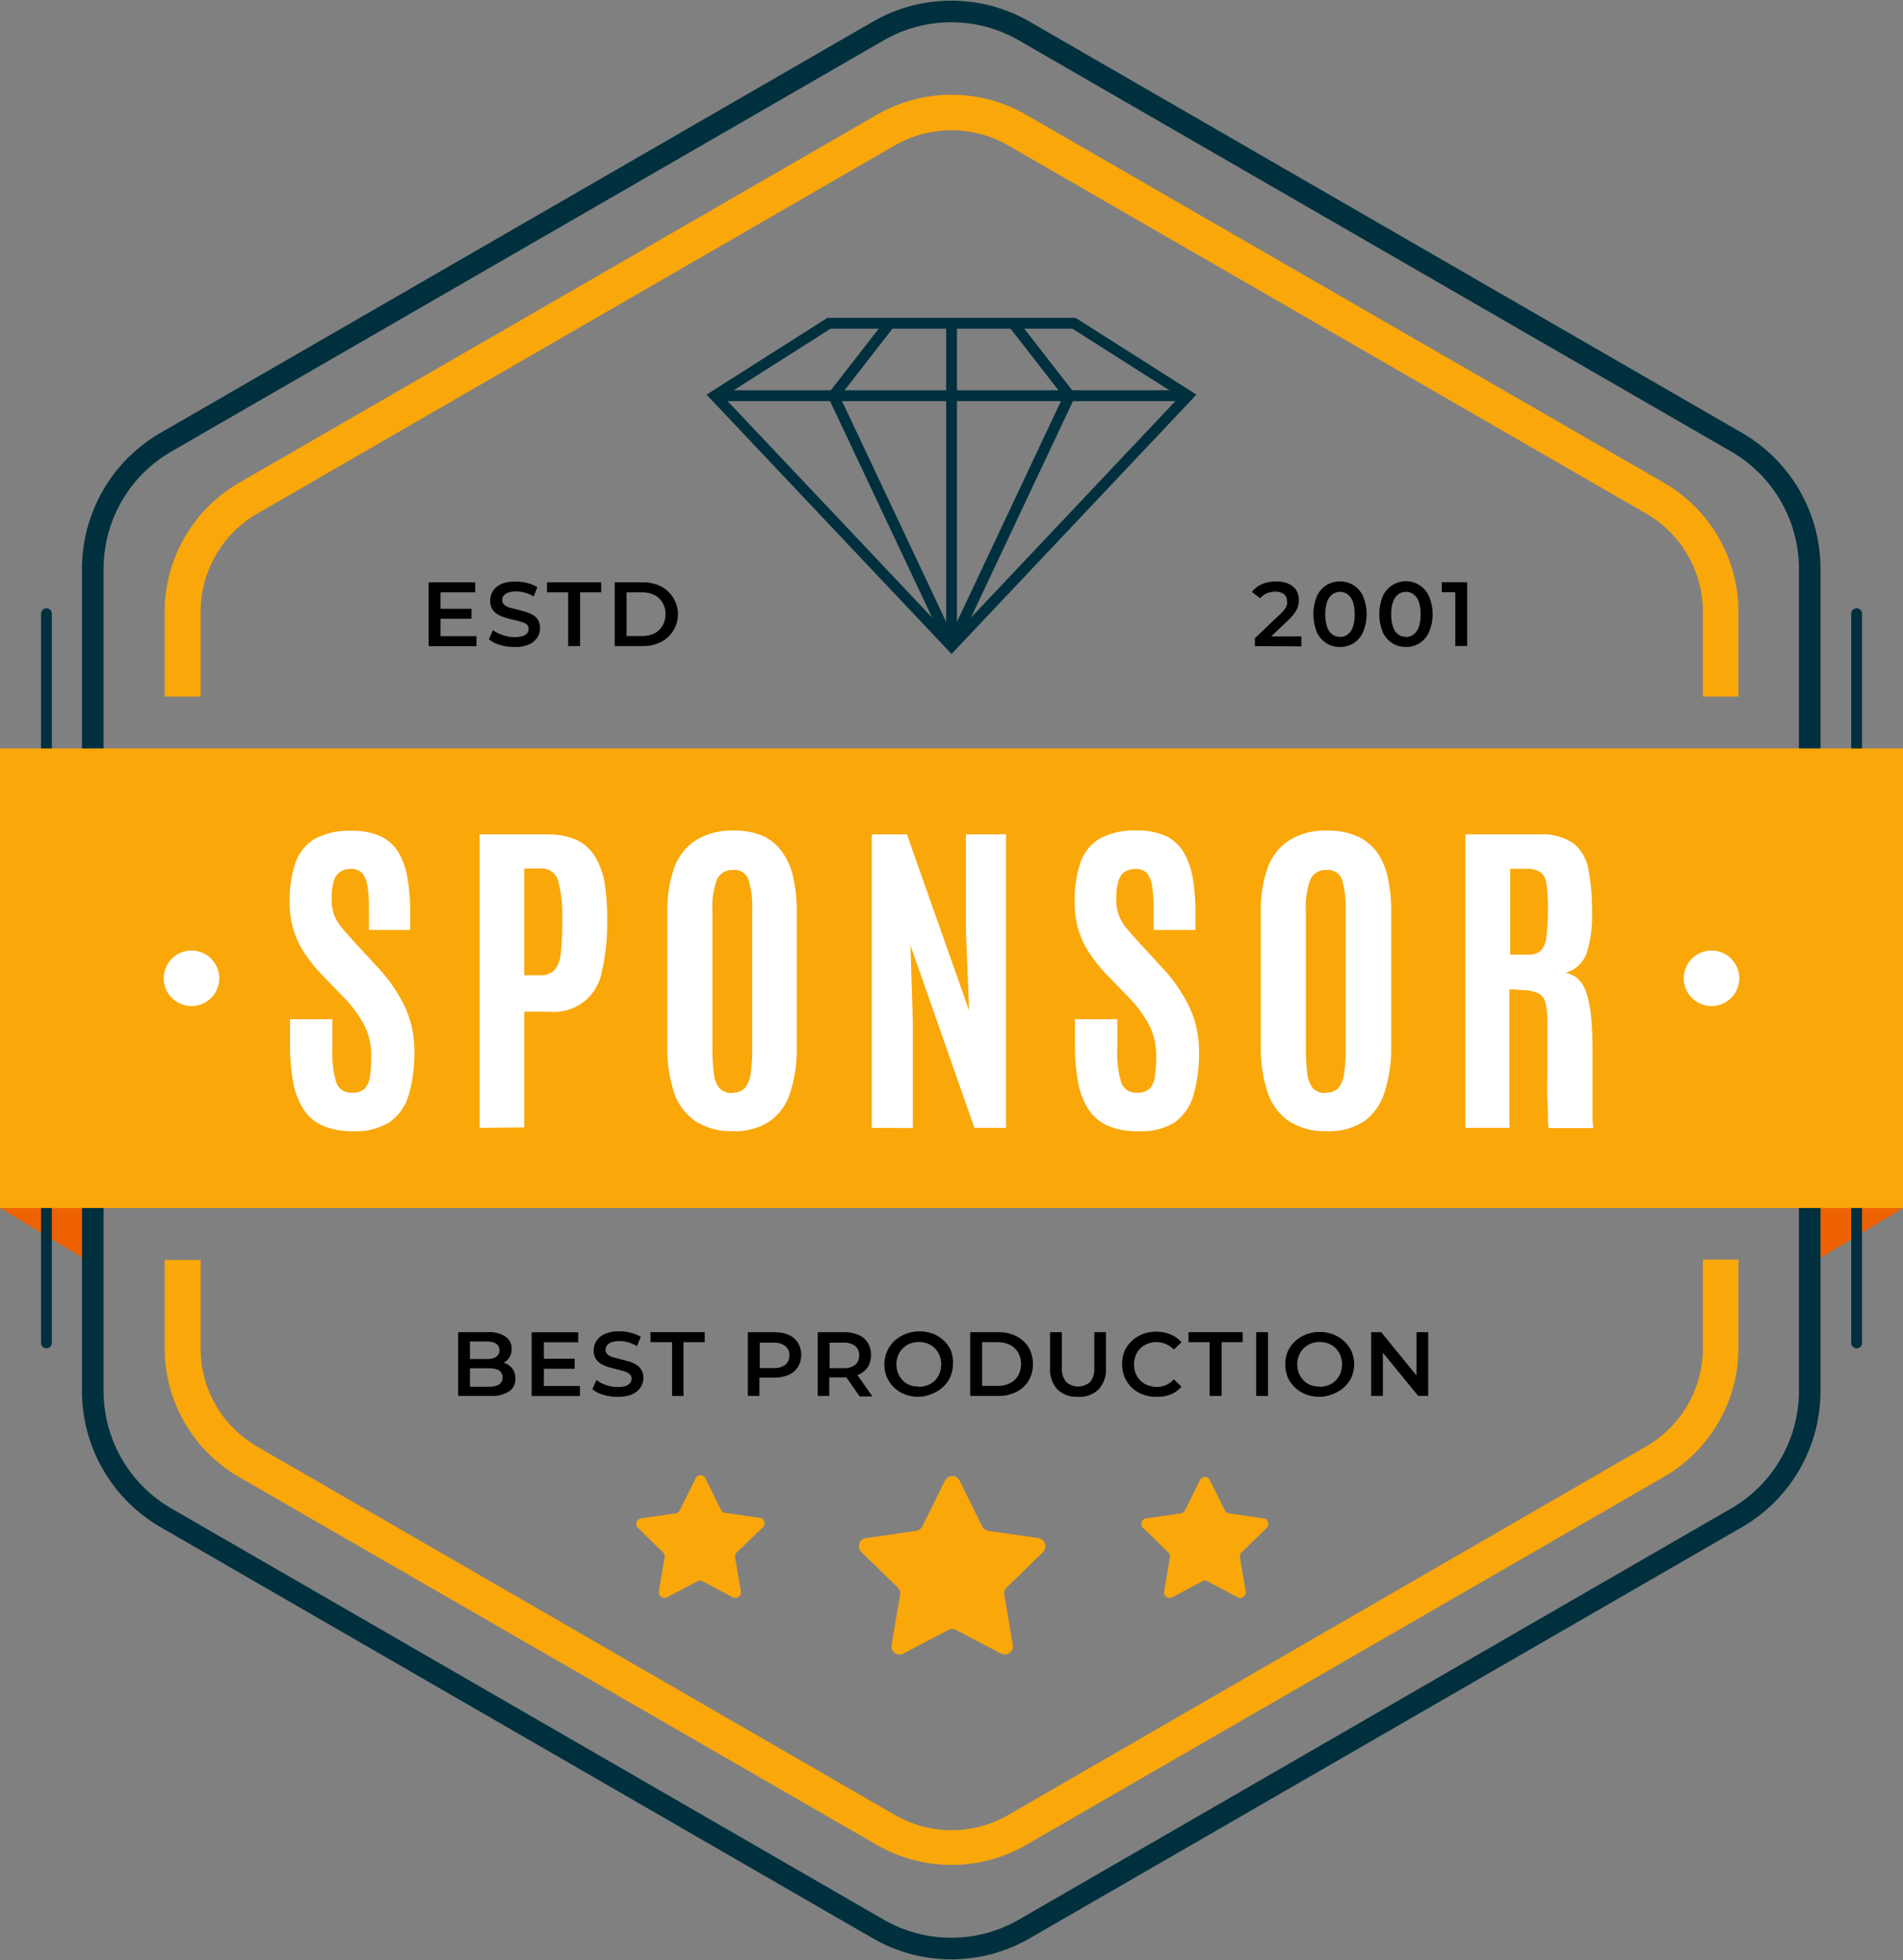
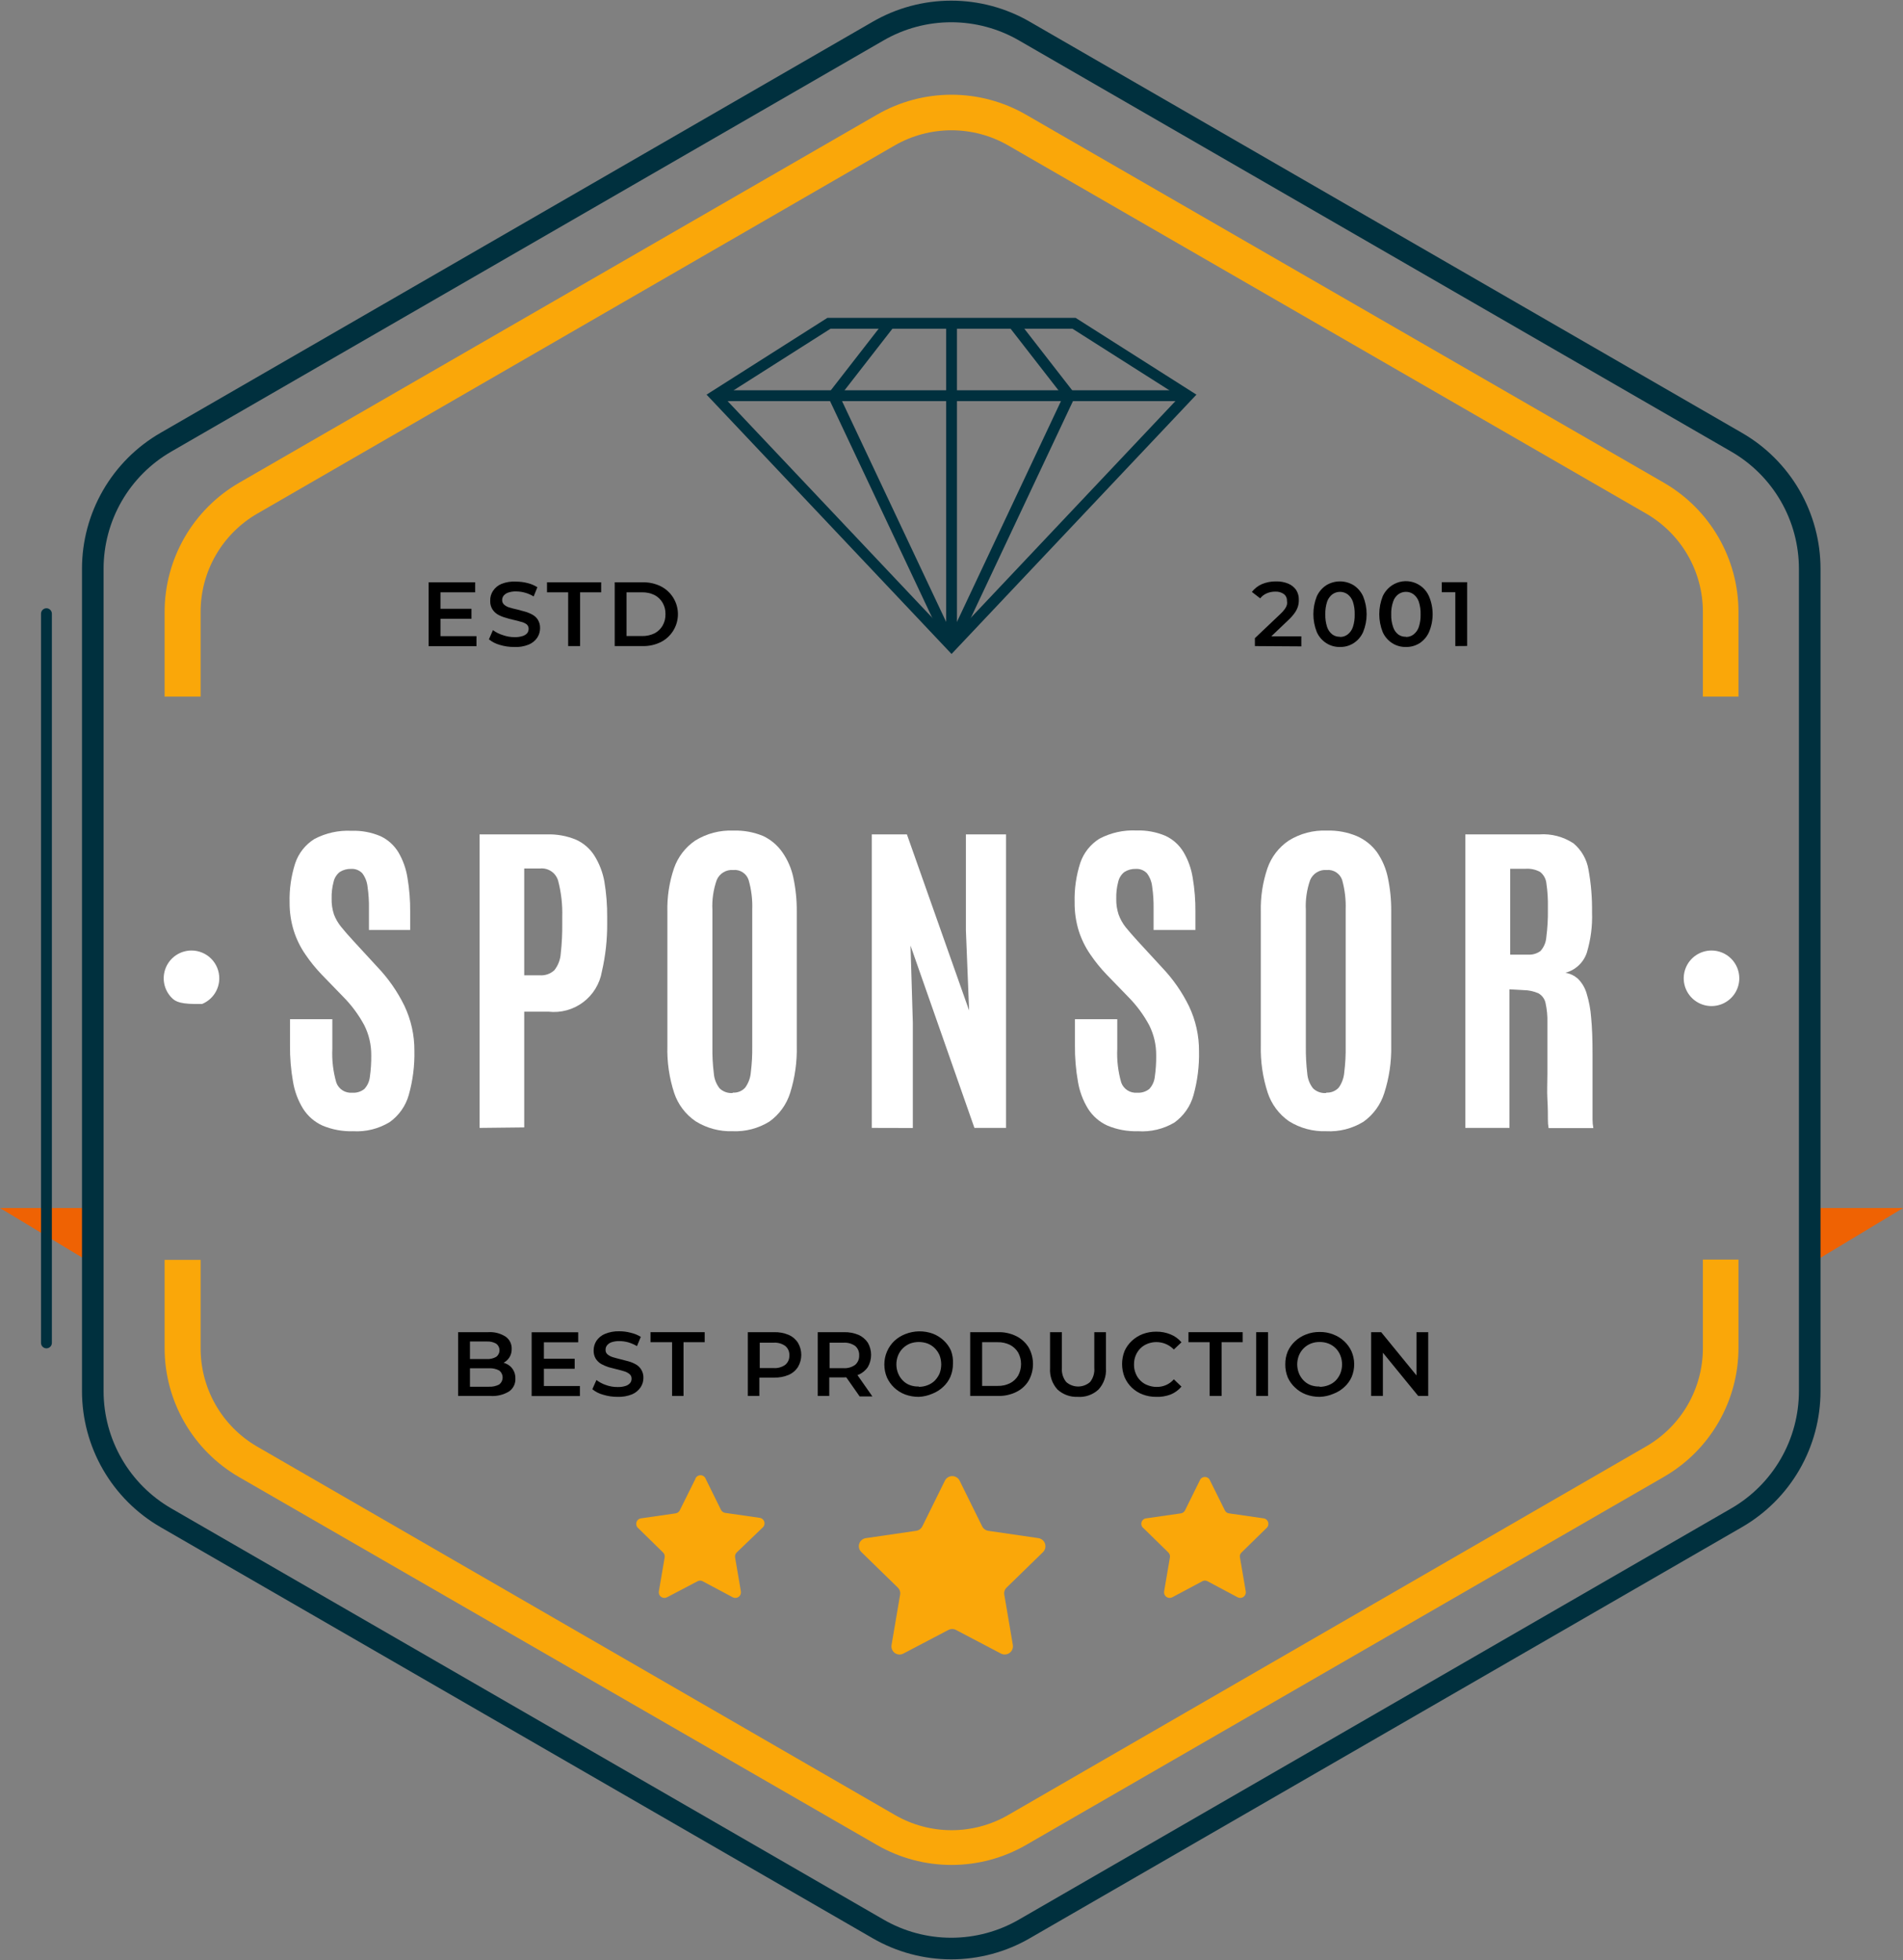
<svg xmlns="http://www.w3.org/2000/svg" width="200" height="206" viewBox="0 0 200 206" fill="none">
  <rect x="0" y="0" width="200" height="206" fill="#808080" stroke="none" />
  <g clip-path="url(#clip0_11_1744)">
    <path d="M0 126.966L9.752 132.847V126.966H0Z" fill="#EF6203" />
    <path d="M200.011 126.966L190.248 132.847V126.966H200.011Z" fill="#EF6203" />
    <path d="M17.437 46.478L92.288 3.267C94.624 1.915 97.275 1.204 99.974 1.204C102.672 1.204 105.323 1.915 107.659 3.267L182.51 46.478C184.848 47.826 186.789 49.766 188.139 52.103C189.488 54.44 190.197 57.091 190.196 59.789V146.211C190.195 148.909 189.485 151.559 188.136 153.895C186.787 156.232 184.847 158.172 182.51 159.522L107.659 202.733C105.323 204.085 102.672 204.796 99.974 204.796C97.275 204.796 94.624 204.085 92.288 202.733L17.437 159.522C15.101 158.172 13.161 156.232 11.812 153.895C10.463 151.559 9.752 148.909 9.752 146.211V59.789C9.75 57.091 10.46 54.44 11.809 52.103C13.158 49.766 15.099 47.826 17.437 46.478Z" stroke="#00303E" stroke-width="2.27" stroke-miterlimit="10" />
    <path d="M178.968 141.711C178.966 143.8 178.414 145.852 177.369 147.661C176.323 149.47 174.821 150.972 173.011 152.018L105.962 190.76C104.153 191.807 102.1 192.358 100.011 192.358C97.921 192.358 95.868 191.807 94.059 190.76L26.988 152.018C25.189 150.966 23.697 149.46 22.661 147.652C21.625 145.843 21.082 143.795 21.085 141.711V132.415H17.3V141.711C17.304 144.453 18.029 147.147 19.402 149.522C20.775 151.897 22.747 153.87 25.122 155.243L92.183 193.922C94.561 195.29 97.256 196.009 100 196.009C102.744 196.009 105.439 195.29 107.817 193.922L174.888 155.211C177.263 153.838 179.236 151.865 180.608 149.49C181.981 147.116 182.706 144.422 182.71 141.679V132.383H178.968V141.711ZM174.888 50.746L107.817 12.046C105.44 10.677 102.744 9.956 100 9.956C97.256 9.956 94.56 10.677 92.183 12.046L25.122 50.746C22.748 52.123 20.776 54.098 19.404 56.474C18.031 58.851 17.306 61.545 17.3 64.289V73.216H21.085V64.289C21.087 62.2 21.638 60.148 22.684 58.339C23.729 56.53 25.232 55.028 27.041 53.982L94.038 15.282C95.851 14.241 97.904 13.693 99.995 13.693C102.085 13.693 104.139 14.241 105.951 15.282L173.011 53.982C174.821 55.028 176.323 56.53 177.369 58.339C178.414 60.148 178.966 62.2 178.968 64.289V73.216H182.71V64.289C182.705 61.545 181.979 58.851 180.607 56.474C179.234 54.098 177.262 52.123 174.888 50.746Z" fill="#FAA709" />
-     <path d="M195.129 64.5V141.142" stroke="#00303E" stroke-width="1.14" stroke-miterlimit="10" stroke-linecap="round" />
    <path d="M4.881 64.5V141.142" stroke="#00303E" stroke-width="1.14" stroke-miterlimit="10" stroke-linecap="round" />
-     <path d="M200 78.665H0V126.966H200V78.665Z" fill="#FAA709" />
-     <path d="M23.046 102.821C23.046 103.398 22.875 103.963 22.554 104.443C22.233 104.923 21.777 105.297 21.243 105.518C20.709 105.739 20.122 105.797 19.556 105.684C18.989 105.571 18.469 105.293 18.061 104.885C17.652 104.477 17.374 103.957 17.261 103.39C17.149 102.824 17.207 102.237 17.428 101.704C17.649 101.17 18.023 100.714 18.503 100.393C18.983 100.073 19.548 99.901 20.126 99.901C20.9 99.901 21.643 100.209 22.191 100.756C22.738 101.304 23.046 102.046 23.046 102.821Z" fill="white" />
+     <path d="M23.046 102.821C23.046 103.398 22.875 103.963 22.554 104.443C22.233 104.923 21.777 105.297 21.243 105.518C18.989 105.571 18.469 105.293 18.061 104.885C17.652 104.477 17.374 103.957 17.261 103.39C17.149 102.824 17.207 102.237 17.428 101.704C17.649 101.17 18.023 100.714 18.503 100.393C18.983 100.073 19.548 99.901 20.126 99.901C20.9 99.901 21.643 100.209 22.191 100.756C22.738 101.304 23.046 102.046 23.046 102.821Z" fill="white" />
    <path d="M182.795 102.821C182.795 103.398 182.624 103.963 182.303 104.443C181.982 104.923 181.526 105.297 180.992 105.518C180.459 105.739 179.871 105.797 179.305 105.684C178.738 105.571 178.218 105.293 177.81 104.885C177.401 104.477 177.123 103.957 177.01 103.39C176.898 102.824 176.956 102.237 177.177 101.704C177.398 101.17 177.772 100.714 178.252 100.393C178.732 100.073 179.297 99.901 179.875 99.901C180.649 99.901 181.392 100.209 181.94 100.756C182.487 101.304 182.795 102.046 182.795 102.821Z" fill="white" />
    <path d="M112.878 33.978H100.005H87.122L75.146 41.588L100.005 67.904L124.854 41.588L112.878 33.978Z" stroke="#00303E" stroke-width="1.14" stroke-miterlimit="10" />
    <path d="M100.005 67.904V33.978" stroke="#00303E" stroke-width="1.14" stroke-miterlimit="10" />
    <path d="M75.146 41.588H124.854" stroke="#00303E" stroke-width="1.14" stroke-miterlimit="10" />
    <path d="M93.511 33.978L87.597 41.588L100.005 67.904" stroke="#00303E" stroke-width="1.14" stroke-miterlimit="10" />
    <path d="M106.489 33.978L112.403 41.588L100.005 67.904" stroke="#00303E" stroke-width="1.14" stroke-miterlimit="10" />
    <path d="M100.859 155.633L103.221 160.418C103.283 160.542 103.373 160.65 103.485 160.733C103.597 160.815 103.727 160.87 103.864 160.892L109.135 161.661C109.293 161.685 109.442 161.752 109.564 161.855C109.687 161.958 109.778 162.093 109.828 162.245C109.879 162.397 109.886 162.559 109.849 162.715C109.812 162.871 109.733 163.013 109.62 163.126L105.793 166.857C105.692 166.953 105.618 167.073 105.575 167.206C105.533 167.338 105.524 167.479 105.551 167.616L106.447 172.886C106.473 173.044 106.454 173.207 106.393 173.356C106.332 173.504 106.231 173.633 106.1 173.727C105.97 173.821 105.816 173.877 105.655 173.889C105.495 173.9 105.335 173.867 105.192 173.792L100.48 171.315C100.355 171.248 100.216 171.213 100.074 171.213C99.932 171.213 99.793 171.248 99.668 171.315L94.945 173.792C94.803 173.868 94.643 173.903 94.482 173.892C94.322 173.881 94.168 173.825 94.038 173.73C93.908 173.635 93.807 173.506 93.748 173.356C93.688 173.207 93.672 173.044 93.701 172.886L94.597 167.616C94.623 167.479 94.615 167.338 94.573 167.206C94.53 167.073 94.455 166.953 94.355 166.857L90.528 163.126C90.411 163.015 90.328 162.872 90.289 162.716C90.249 162.559 90.256 162.394 90.306 162.24C90.357 162.087 90.451 161.951 90.576 161.849C90.701 161.746 90.852 161.681 91.013 161.661L96.284 160.892C96.423 160.871 96.555 160.817 96.669 160.735C96.782 160.652 96.875 160.544 96.938 160.418L99.299 155.633C99.369 155.486 99.48 155.361 99.618 155.274C99.756 155.187 99.916 155.141 100.079 155.141C100.242 155.141 100.402 155.187 100.54 155.274C100.678 155.361 100.789 155.486 100.859 155.633Z" fill="#FAA709" />
    <path d="M127.11 155.485L128.723 158.732C128.763 158.819 128.825 158.895 128.902 158.952C128.98 159.009 129.07 159.046 129.166 159.058L132.75 159.575C132.87 159.582 132.984 159.626 133.078 159.7C133.172 159.774 133.242 159.875 133.277 159.989C133.313 160.103 133.312 160.226 133.277 160.34C133.241 160.454 133.171 160.555 133.077 160.629L130.483 163.169C130.412 163.232 130.359 163.313 130.329 163.404C130.299 163.495 130.294 163.592 130.315 163.685L130.926 167.258C130.944 167.366 130.932 167.477 130.891 167.579C130.849 167.68 130.78 167.768 130.692 167.833C130.603 167.897 130.498 167.936 130.389 167.944C130.279 167.952 130.17 167.93 130.072 167.88L126.91 166.193C126.826 166.146 126.732 166.121 126.635 166.121C126.539 166.121 126.445 166.146 126.361 166.193L123.199 167.88C123.101 167.93 122.992 167.952 122.882 167.944C122.773 167.936 122.668 167.897 122.579 167.833C122.491 167.768 122.422 167.68 122.38 167.579C122.339 167.477 122.327 167.366 122.345 167.258L122.956 163.685C122.971 163.592 122.964 163.496 122.935 163.406C122.905 163.316 122.855 163.235 122.787 163.169L120.194 160.629C120.094 160.559 120.019 160.459 119.979 160.344C119.939 160.229 119.937 160.104 119.972 159.988C120.007 159.871 120.078 159.768 120.174 159.694C120.271 159.62 120.389 159.578 120.51 159.575L124.105 159.058C124.2 159.044 124.29 159.007 124.367 158.95C124.444 158.893 124.506 158.818 124.548 158.732L126.151 155.485C126.204 155.407 126.275 155.343 126.359 155.299C126.442 155.255 126.536 155.231 126.63 155.231C126.725 155.231 126.818 155.255 126.902 155.299C126.985 155.343 127.057 155.407 127.11 155.485Z" fill="#FAA709" />
    <path d="M73.059 155.485L71.446 158.732C71.404 158.818 71.342 158.893 71.265 158.95C71.188 159.007 71.098 159.044 71.003 159.058L67.419 159.575C67.299 159.582 67.185 159.626 67.091 159.7C66.997 159.774 66.927 159.875 66.892 159.989C66.856 160.103 66.856 160.226 66.892 160.34C66.928 160.454 66.998 160.555 67.092 160.629L69.685 163.169C69.753 163.235 69.803 163.316 69.833 163.406C69.862 163.496 69.869 163.592 69.854 163.685L69.243 167.258C69.224 167.366 69.237 167.477 69.278 167.579C69.32 167.68 69.388 167.768 69.477 167.833C69.566 167.897 69.671 167.936 69.78 167.944C69.889 167.952 69.999 167.93 70.097 167.88L73.312 166.193C73.394 166.147 73.487 166.123 73.581 166.123C73.675 166.123 73.767 166.147 73.85 166.193L77.012 167.88C77.11 167.93 77.219 167.952 77.329 167.944C77.438 167.936 77.543 167.897 77.632 167.833C77.72 167.768 77.789 167.68 77.831 167.579C77.872 167.477 77.884 167.366 77.866 167.258L77.255 163.685C77.239 163.592 77.247 163.496 77.276 163.406C77.305 163.316 77.356 163.235 77.423 163.169L80.122 160.576C80.217 160.502 80.286 160.402 80.322 160.287C80.358 160.173 80.358 160.051 80.323 159.936C80.287 159.822 80.218 159.721 80.124 159.647C80.029 159.573 79.915 159.53 79.796 159.522L76.211 159.006C76.116 158.991 76.026 158.954 75.949 158.897C75.872 158.84 75.81 158.765 75.768 158.679L74.166 155.433C74.124 155.316 74.045 155.216 73.942 155.148C73.839 155.079 73.717 155.045 73.593 155.051C73.469 155.057 73.35 155.102 73.254 155.18C73.158 155.258 73.09 155.365 73.059 155.485Z" fill="#FAA709" />
    <path d="M37.099 118.893C35.993 118.928 34.892 118.723 33.873 118.292C33.041 117.911 32.337 117.296 31.849 116.522C31.317 115.654 30.959 114.691 30.794 113.687C30.572 112.427 30.466 111.15 30.478 109.872V107.121H34.927V110.219C34.869 111.425 35.012 112.633 35.349 113.792C35.472 114.126 35.702 114.41 36.003 114.601C36.304 114.791 36.66 114.877 37.014 114.846C37.474 114.881 37.929 114.742 38.29 114.456C38.614 114.108 38.818 113.664 38.87 113.191C38.979 112.441 39.028 111.683 39.017 110.925C39.029 109.829 38.78 108.745 38.29 107.764C37.703 106.669 36.961 105.664 36.087 104.781L33.81 102.431C33.182 101.778 32.611 101.073 32.102 100.323C31.579 99.568 31.171 98.741 30.889 97.867C30.582 96.892 30.429 95.875 30.436 94.853C30.399 93.456 30.599 92.063 31.026 90.732C31.381 89.674 32.093 88.772 33.04 88.182C34.239 87.549 35.586 87.251 36.941 87.318C37.989 87.281 39.033 87.475 39.998 87.887C40.777 88.255 41.43 88.845 41.874 89.584C42.355 90.405 42.677 91.309 42.823 92.25C43.024 93.434 43.12 94.633 43.108 95.833V97.741H38.775V95.517C38.789 94.738 38.74 93.959 38.627 93.188C38.574 92.68 38.385 92.195 38.079 91.786C37.928 91.627 37.745 91.503 37.54 91.423C37.336 91.343 37.117 91.309 36.898 91.323C36.478 91.31 36.063 91.424 35.707 91.649C35.373 91.913 35.142 92.286 35.054 92.703C34.904 93.27 34.837 93.856 34.853 94.442C34.838 95.007 34.92 95.57 35.096 96.107C35.275 96.576 35.528 97.014 35.844 97.404C36.189 97.832 36.61 98.317 37.109 98.858L39.65 101.619C40.803 102.825 41.763 104.2 42.496 105.698C43.2 107.176 43.561 108.793 43.551 110.43C43.585 112.003 43.386 113.573 42.96 115.088C42.634 116.236 41.928 117.24 40.957 117.934C39.799 118.64 38.453 118.975 37.099 118.893Z" fill="white" />
    <path d="M50.403 118.545V87.697H57.477C58.528 87.663 59.574 87.853 60.545 88.256C61.332 88.614 61.999 89.192 62.464 89.921C62.986 90.755 63.344 91.682 63.518 92.65C63.724 93.887 63.823 95.139 63.813 96.392V97.045C63.825 98.751 63.638 100.452 63.255 102.115C63.034 103.4 62.33 104.553 61.288 105.336C60.245 106.12 58.942 106.476 57.646 106.33H55.095V118.493L50.403 118.545ZM55.095 102.505H56.708C56.988 102.528 57.271 102.494 57.538 102.403C57.804 102.312 58.049 102.168 58.257 101.978C58.652 101.479 58.887 100.873 58.932 100.239C59.053 99.15 59.106 98.056 59.09 96.961V96.36C59.128 95.082 58.982 93.804 58.658 92.566C58.541 92.162 58.286 91.812 57.938 91.577C57.589 91.342 57.168 91.237 56.75 91.28H55.095V102.505Z" fill="white" />
    <path d="M77.012 118.893C75.629 118.941 74.263 118.574 73.091 117.839C72.044 117.12 71.26 116.081 70.856 114.878C70.335 113.283 70.092 111.611 70.139 109.935V95.812C70.102 94.266 70.338 92.725 70.834 91.259C71.244 90.076 72.024 89.056 73.059 88.35C74.259 87.606 75.654 87.239 77.065 87.297C78.149 87.26 79.228 87.457 80.228 87.876C81.032 88.263 81.722 88.851 82.231 89.584C82.79 90.386 83.181 91.293 83.38 92.25C83.628 93.421 83.749 94.615 83.738 95.812V109.924C83.78 111.599 83.545 113.269 83.043 114.867C82.663 116.083 81.897 117.142 80.86 117.881C79.707 118.595 78.367 118.948 77.012 118.893ZM77.012 114.836C77.256 114.853 77.5 114.815 77.727 114.724C77.954 114.632 78.156 114.49 78.32 114.309C78.661 113.836 78.866 113.278 78.91 112.696C79.022 111.794 79.072 110.886 79.058 109.977V95.602C79.096 94.552 78.968 93.502 78.678 92.493C78.569 92.159 78.35 91.874 78.057 91.682C77.764 91.49 77.414 91.404 77.065 91.439C76.701 91.408 76.336 91.493 76.024 91.683C75.711 91.872 75.467 92.156 75.326 92.493C74.969 93.507 74.815 94.581 74.872 95.654V110.051C74.857 110.974 74.907 111.896 75.02 112.812C75.061 113.388 75.274 113.939 75.631 114.393C75.814 114.566 76.032 114.699 76.27 114.783C76.508 114.866 76.761 114.899 77.012 114.878V114.836Z" fill="white" />
    <path d="M91.624 118.545V87.697H95.314L101.85 106.204L101.513 97.772V87.697H105.73V118.545H102.409L95.693 99.385L95.936 107.5V118.556L91.624 118.545Z" fill="white" />
    <path d="M119.593 118.893C118.487 118.928 117.386 118.723 116.367 118.293C115.535 117.911 114.832 117.296 114.343 116.522C113.812 115.654 113.454 114.691 113.289 113.687C113.066 112.428 112.96 111.15 112.973 109.872V107.121H117.421V110.219C117.364 111.425 117.506 112.633 117.843 113.792C117.967 114.126 118.197 114.41 118.498 114.601C118.799 114.791 119.154 114.878 119.509 114.846C119.968 114.881 120.423 114.742 120.784 114.456C121.109 114.108 121.312 113.664 121.364 113.192C121.473 112.441 121.522 111.684 121.512 110.926C121.523 109.829 121.274 108.745 120.784 107.764C120.197 106.669 119.455 105.664 118.581 104.781L116.304 102.431C115.676 101.778 115.105 101.073 114.596 100.323C114.074 99.568 113.665 98.741 113.384 97.868C113.076 96.882 112.927 95.854 112.941 94.822C112.904 93.425 113.103 92.031 113.531 90.701C113.886 89.643 114.598 88.741 115.545 88.15C116.744 87.518 118.091 87.219 119.446 87.286C120.494 87.249 121.538 87.444 122.503 87.855C123.294 88.228 123.956 88.83 124.4 89.584C124.881 90.405 125.203 91.31 125.349 92.25C125.55 93.434 125.646 94.633 125.634 95.833V97.741H121.238V95.517C121.252 94.738 121.203 93.959 121.09 93.188C121.037 92.68 120.848 92.196 120.542 91.786C120.391 91.627 120.207 91.503 120.003 91.423C119.799 91.343 119.58 91.309 119.361 91.323C118.94 91.31 118.525 91.424 118.17 91.649C117.836 91.913 117.604 92.286 117.516 92.703C117.367 93.27 117.3 93.856 117.316 94.442C117.3 95.007 117.382 95.57 117.558 96.107C117.733 96.595 117.986 97.05 118.307 97.456C118.658 97.885 119.08 98.37 119.572 98.911L122.113 101.672C123.265 102.878 124.225 104.253 124.959 105.751C125.663 107.229 126.023 108.846 126.013 110.483C126.048 112.056 125.849 113.626 125.423 115.141C125.097 116.289 124.391 117.292 123.42 117.987C122.265 118.668 120.931 118.984 119.593 118.893Z" fill="white" />
    <path d="M139.381 118.893C137.998 118.941 136.632 118.574 135.459 117.839C134.407 117.103 133.623 116.045 133.224 114.825C132.709 113.23 132.466 111.558 132.507 109.882V95.812C132.471 94.266 132.706 92.725 133.203 91.259C133.614 90.073 134.398 89.053 135.438 88.35C136.634 87.605 138.026 87.238 139.434 87.297C140.517 87.26 141.596 87.457 142.596 87.876C143.435 88.239 144.163 88.817 144.705 89.552C145.264 90.354 145.655 91.261 145.854 92.218C146.103 93.389 146.223 94.584 146.213 95.781V109.924C146.245 111.604 145.999 113.278 145.485 114.878C145.106 116.094 144.34 117.152 143.303 117.892C142.128 118.617 140.76 118.966 139.381 118.893ZM139.381 114.836C139.626 114.852 139.872 114.813 140.1 114.722C140.328 114.63 140.533 114.489 140.699 114.309C141.034 113.833 141.234 113.276 141.279 112.696C141.391 111.794 141.441 110.886 141.426 109.977V95.602C141.462 94.552 141.338 93.504 141.057 92.492C140.945 92.16 140.723 91.875 140.429 91.683C140.134 91.492 139.784 91.406 139.434 91.439C139.07 91.408 138.705 91.493 138.393 91.683C138.08 91.872 137.836 92.156 137.694 92.492C137.338 93.507 137.184 94.581 137.241 95.654V110.051C137.231 110.973 137.281 111.896 137.389 112.812C137.43 113.388 137.643 113.939 138 114.393C138.183 114.566 138.401 114.699 138.639 114.783C138.877 114.866 139.13 114.899 139.381 114.878V114.836Z" fill="white" />
    <path d="M154.003 118.545V87.697H161.763C163.04 87.603 164.312 87.937 165.379 88.645C166.217 89.352 166.774 90.335 166.949 91.417C167.216 92.884 167.339 94.374 167.318 95.865C167.372 97.308 167.186 98.75 166.77 100.133C166.599 100.644 166.303 101.104 165.909 101.472C165.515 101.84 165.036 102.105 164.514 102.241C165.019 102.321 165.488 102.548 165.864 102.895C166.279 103.32 166.583 103.841 166.749 104.412C167.004 105.238 167.163 106.09 167.224 106.952C167.329 108.006 167.371 109.25 167.371 110.746V111.716C167.371 112.253 167.371 112.886 167.371 113.613C167.371 114.34 167.371 115.078 167.371 115.795C167.371 116.511 167.371 117.144 167.371 117.66C167.372 117.964 167.4 118.267 167.456 118.566H162.754C162.7 118.267 162.675 117.964 162.68 117.66C162.68 117.123 162.68 116.427 162.627 115.552C162.574 114.677 162.627 113.813 162.627 112.844C162.627 111.874 162.627 110.915 162.627 109.977V107.5C162.648 106.792 162.58 106.084 162.427 105.392C162.38 105.185 162.289 104.99 162.162 104.819C162.035 104.649 161.874 104.506 161.689 104.402C161.204 104.186 160.68 104.072 160.15 104.064L158.642 103.98V118.545H154.003ZM158.716 100.334H160.592C161.059 100.364 161.522 100.23 161.9 99.954C162.254 99.559 162.468 99.06 162.511 98.531C162.638 97.542 162.695 96.546 162.68 95.549V95.359C162.697 94.52 162.644 93.681 162.522 92.851C162.499 92.614 162.429 92.385 162.314 92.176C162.2 91.968 162.045 91.785 161.858 91.639C161.383 91.384 160.845 91.271 160.308 91.312H158.716V100.334Z" fill="white" />
    <path d="M46.292 66.861H50.076V67.915H45.048V61.201H49.939V62.255H46.292V66.861ZM46.197 63.984H49.549V65.038H46.197V63.984Z" fill="black" />
    <path d="M54.019 67.999C53.512 68.001 53.007 67.927 52.522 67.778C52.107 67.664 51.72 67.467 51.384 67.198L51.806 66.229C52.124 66.463 52.481 66.642 52.86 66.756C53.249 66.894 53.659 66.965 54.072 66.966C54.361 66.975 54.65 66.936 54.926 66.85C55.113 66.795 55.281 66.689 55.411 66.545C55.506 66.413 55.558 66.254 55.559 66.092C55.562 65.999 55.544 65.907 55.506 65.823C55.467 65.739 55.41 65.665 55.337 65.607C55.151 65.476 54.939 65.387 54.715 65.343C54.483 65.27 54.23 65.206 53.946 65.143C53.657 65.081 53.372 65.003 53.092 64.911C52.819 64.835 52.557 64.725 52.312 64.585C52.08 64.446 51.885 64.255 51.742 64.026C51.584 63.763 51.507 63.458 51.521 63.151C51.505 62.778 51.609 62.409 51.816 62.097C52.033 61.773 52.341 61.52 52.702 61.37C53.184 61.179 53.702 61.097 54.22 61.128C54.625 61.129 55.028 61.178 55.422 61.275C55.794 61.365 56.151 61.514 56.476 61.718L56.086 62.688C55.53 62.347 54.892 62.165 54.241 62.16C53.954 62.15 53.668 62.193 53.397 62.287C53.212 62.35 53.048 62.463 52.923 62.614C52.826 62.745 52.774 62.904 52.775 63.067C52.772 63.161 52.79 63.255 52.828 63.34C52.867 63.426 52.924 63.502 52.997 63.562C53.162 63.702 53.357 63.803 53.566 63.857C53.798 63.931 54.051 63.994 54.346 64.058L55.2 64.289C55.472 64.368 55.734 64.478 55.98 64.616C56.21 64.744 56.403 64.929 56.539 65.154C56.695 65.418 56.771 65.722 56.76 66.028C56.76 66.38 56.657 66.724 56.465 67.019C56.244 67.344 55.932 67.597 55.569 67.746C55.078 67.944 54.548 68.031 54.019 67.999Z" fill="black" />
    <path d="M59.712 67.904V62.255H57.488V61.201H63.181V62.255H60.967V67.904H59.712Z" fill="black" />
    <path d="M64.604 67.904V61.202H67.534C68.199 61.185 68.857 61.33 69.453 61.623C69.994 61.898 70.448 62.318 70.765 62.835C71.082 63.352 71.249 63.947 71.249 64.553C71.249 65.159 71.082 65.754 70.765 66.271C70.448 66.788 69.994 67.208 69.453 67.483C68.857 67.776 68.199 67.921 67.534 67.904H64.604ZM65.848 66.85H67.471C67.927 66.862 68.379 66.764 68.789 66.566C69.14 66.383 69.432 66.106 69.632 65.765C69.846 65.397 69.951 64.978 69.938 64.553C69.953 64.128 69.847 63.708 69.632 63.341C69.432 63 69.14 62.723 68.789 62.54C68.379 62.341 67.927 62.244 67.471 62.255H65.848V66.85Z" fill="black" />
    <path d="M131.886 67.904V67.072L134.553 64.542C134.739 64.376 134.906 64.189 135.048 63.984C135.144 63.85 135.216 63.7 135.259 63.541C135.279 63.412 135.279 63.28 135.259 63.151C135.266 63.017 135.241 62.883 135.186 62.76C135.131 62.638 135.048 62.53 134.943 62.445C134.673 62.254 134.345 62.161 134.015 62.182C133.711 62.179 133.409 62.24 133.13 62.361C132.86 62.476 132.625 62.657 132.444 62.888L131.569 62.213C131.847 61.855 132.209 61.573 132.624 61.391C133.095 61.196 133.6 61.099 134.11 61.107C134.547 61.095 134.981 61.174 135.386 61.339C135.72 61.478 136.008 61.708 136.219 62.002C136.418 62.317 136.517 62.684 136.503 63.056C136.507 63.277 136.479 63.497 136.419 63.71C136.347 63.951 136.237 64.179 136.092 64.384C135.89 64.672 135.656 64.937 135.396 65.175L133.109 67.356L132.845 66.882H136.767V67.936L131.886 67.904Z" fill="black" />
    <path d="M140.825 67.999C140.319 68.009 139.82 67.87 139.392 67.599C138.95 67.315 138.602 66.909 138.39 66.429C137.912 65.224 137.912 63.882 138.39 62.677C138.605 62.199 138.953 61.793 139.392 61.507C139.824 61.245 140.32 61.106 140.825 61.106C141.331 61.106 141.827 61.245 142.259 61.507C142.698 61.793 143.046 62.199 143.261 62.677C143.753 63.879 143.753 65.227 143.261 66.429C143.049 66.909 142.7 67.315 142.259 67.599C141.831 67.871 141.332 68.011 140.825 67.999ZM140.825 66.945C141.118 66.953 141.405 66.86 141.637 66.682C141.893 66.482 142.084 66.21 142.185 65.902C142.324 65.473 142.388 65.024 142.375 64.574C142.388 64.12 142.324 63.668 142.185 63.236C142.081 62.932 141.89 62.664 141.637 62.466C141.403 62.296 141.121 62.204 140.831 62.204C140.541 62.204 140.259 62.296 140.024 62.466C139.771 62.664 139.581 62.932 139.476 63.236C139.337 63.668 139.273 64.12 139.286 64.574C139.273 65.024 139.337 65.473 139.476 65.902C139.578 66.21 139.768 66.482 140.024 66.682C140.256 66.851 140.539 66.937 140.825 66.924V66.945Z" fill="black" />
    <path d="M147.752 67.999C147.245 68.008 146.747 67.869 146.318 67.599C145.877 67.315 145.528 66.909 145.316 66.429C144.839 65.224 144.839 63.882 145.316 62.677C145.532 62.199 145.879 61.793 146.318 61.507C146.641 61.298 147.005 61.161 147.386 61.107C147.767 61.053 148.156 61.083 148.524 61.194C148.892 61.306 149.232 61.496 149.519 61.752C149.806 62.008 150.034 62.324 150.187 62.677C150.438 63.271 150.567 63.908 150.567 64.553C150.567 65.197 150.438 65.835 150.187 66.429C149.978 66.907 149.634 67.314 149.196 67.599C148.765 67.871 148.262 68.011 147.752 67.999ZM147.752 66.945C148.045 66.955 148.332 66.862 148.563 66.682C148.819 66.482 149.01 66.21 149.112 65.902C149.25 65.473 149.315 65.024 149.301 64.574C149.315 64.12 149.25 63.668 149.112 63.236C149.007 62.931 148.817 62.664 148.563 62.466C148.33 62.291 148.044 62.198 147.752 62.203C147.463 62.203 147.183 62.295 146.95 62.466C146.697 62.662 146.51 62.931 146.413 63.236C146.265 63.666 146.197 64.119 146.213 64.574C146.197 65.025 146.265 65.475 146.413 65.902C146.507 66.211 146.695 66.483 146.95 66.682C147.183 66.85 147.465 66.935 147.752 66.924V66.945Z" fill="black" />
    <path d="M152.949 67.904V61.676L153.497 62.245H151.526V61.191H154.193V67.894L152.949 67.904Z" fill="black" />
    <path d="M48.147 146.717V140.014H51.31C51.956 139.971 52.599 140.138 53.144 140.488C53.347 140.632 53.51 140.824 53.621 141.046C53.731 141.269 53.785 141.515 53.777 141.763C53.788 142.083 53.704 142.399 53.534 142.67C53.369 142.922 53.14 143.125 52.87 143.26C52.587 143.396 52.277 143.464 51.964 143.46L52.132 143.123C52.494 143.108 52.855 143.177 53.187 143.323C53.48 143.448 53.729 143.657 53.903 143.924C54.089 144.216 54.181 144.558 54.167 144.904C54.177 145.165 54.122 145.424 54.006 145.658C53.889 145.892 53.717 146.093 53.503 146.242C52.914 146.6 52.229 146.766 51.542 146.717H48.147ZM49.391 145.747H51.405C51.77 145.763 52.134 145.683 52.459 145.515C52.573 145.429 52.665 145.317 52.728 145.189C52.792 145.061 52.825 144.92 52.825 144.778C52.825 144.635 52.792 144.494 52.728 144.366C52.665 144.238 52.573 144.126 52.459 144.04C52.135 143.869 51.771 143.789 51.405 143.808H49.296V142.838H51.152C51.501 142.861 51.849 142.78 52.153 142.606C52.26 142.526 52.347 142.422 52.407 142.302C52.467 142.182 52.498 142.05 52.498 141.916C52.498 141.782 52.467 141.65 52.407 141.53C52.347 141.411 52.26 141.306 52.153 141.226C51.849 141.052 51.501 140.971 51.152 140.994H49.391V145.747Z" fill="black" />
    <path d="M57.161 145.673H60.946V146.727H55.875V140.024H60.766V141.078H57.161V145.673ZM57.066 142.807H60.397V143.861H57.066V142.807Z" fill="black" />
    <path d="M64.899 146.812C64.388 146.814 63.88 146.74 63.392 146.59C62.975 146.48 62.587 146.282 62.253 146.011L62.685 145.041C62.984 145.271 63.319 145.449 63.676 145.568C64.068 145.711 64.482 145.783 64.899 145.779C65.188 145.791 65.477 145.751 65.753 145.663C65.936 145.606 66.1 145.5 66.227 145.357C66.326 145.231 66.378 145.075 66.375 144.915C66.381 144.821 66.365 144.728 66.328 144.642C66.292 144.556 66.235 144.48 66.164 144.419C65.996 144.284 65.802 144.183 65.595 144.124C65.352 144.05 65.099 143.977 64.815 143.913L63.961 143.692C63.69 143.605 63.429 143.492 63.181 143.355C62.952 143.217 62.757 143.03 62.611 142.807C62.454 142.539 62.378 142.232 62.39 141.921C62.391 141.566 62.493 141.219 62.685 140.92C62.907 140.596 63.218 140.343 63.581 140.193C64.063 139.997 64.58 139.903 65.099 139.919C65.502 139.919 65.902 139.972 66.291 140.077C66.664 140.16 67.021 140.306 67.345 140.509L66.944 141.479C66.653 141.306 66.342 141.172 66.017 141.078C65.718 140.996 65.409 140.954 65.099 140.952C64.813 140.943 64.527 140.986 64.256 141.078C64.073 141.14 63.912 141.253 63.792 141.405C63.69 141.538 63.638 141.702 63.645 141.869C63.639 141.96 63.655 142.052 63.691 142.137C63.728 142.221 63.784 142.295 63.855 142.354C64.023 142.489 64.217 142.589 64.425 142.649C64.657 142.722 64.92 142.786 65.205 142.859L66.059 143.081C66.331 143.157 66.593 143.267 66.839 143.407C67.085 143.549 67.288 143.756 67.426 144.005C67.563 144.254 67.63 144.536 67.619 144.82C67.623 145.172 67.52 145.518 67.324 145.81C67.103 146.138 66.791 146.394 66.428 146.548C65.942 146.742 65.421 146.832 64.899 146.812Z" fill="black" />
    <path d="M70.634 146.717V141.068H68.367V140.014H74.06V141.068H71.836V146.717H70.634Z" fill="black" />
    <path d="M78.594 146.717V140.014H81.356C81.88 139.999 82.401 140.096 82.885 140.298C83.287 140.472 83.629 140.762 83.865 141.131C84.092 141.516 84.212 141.954 84.212 142.401C84.212 142.848 84.092 143.286 83.865 143.671C83.629 144.04 83.287 144.33 82.885 144.504C82.401 144.706 81.88 144.803 81.356 144.788H79.247L79.806 144.198V146.717H78.594ZM79.848 144.388L79.29 143.787H81.303C81.742 143.819 82.179 143.696 82.537 143.439C82.678 143.318 82.79 143.165 82.864 142.993C82.937 142.821 82.969 142.635 82.958 142.448C82.969 142.264 82.937 142.079 82.863 141.908C82.79 141.738 82.678 141.588 82.537 141.468C82.179 141.211 81.742 141.088 81.303 141.12H79.29L79.848 140.509V144.388Z" fill="black" />
    <path d="M85.942 146.717V140.014H88.704C89.228 140.001 89.748 140.098 90.232 140.298C90.632 140.477 90.972 140.766 91.213 141.131C91.434 141.518 91.55 141.955 91.55 142.401C91.55 142.846 91.434 143.284 91.213 143.671C90.973 144.032 90.632 144.314 90.232 144.482C89.748 144.683 89.228 144.78 88.704 144.767H86.595L87.154 144.198V146.717H85.942ZM87.186 144.388L86.627 143.797H88.641C89.085 143.83 89.526 143.703 89.885 143.439C90.023 143.316 90.132 143.162 90.204 142.991C90.275 142.819 90.306 142.634 90.296 142.448C90.306 142.264 90.275 142.081 90.203 141.911C90.132 141.741 90.023 141.59 89.885 141.468C89.522 141.212 89.083 141.089 88.641 141.12H86.627L87.186 140.509V144.388ZM90.348 146.769L88.651 144.345H89.99L91.687 146.769H90.348Z" fill="black" />
    <path d="M96.569 146.812C96.072 146.817 95.579 146.731 95.114 146.559C94.686 146.395 94.295 146.148 93.965 145.832C93.65 145.531 93.396 145.174 93.216 144.778C93.032 144.341 92.939 143.871 92.942 143.397C92.942 142.936 93.036 142.48 93.217 142.056C93.398 141.632 93.663 141.25 93.996 140.931C94.33 140.621 94.72 140.378 95.145 140.214C96.074 139.847 97.105 139.832 98.044 140.172C98.466 140.336 98.853 140.579 99.183 140.889C99.503 141.186 99.761 141.544 99.942 141.943C100.108 142.387 100.18 142.86 100.153 143.334C100.156 143.808 100.063 144.277 99.879 144.714C99.701 145.114 99.443 145.473 99.12 145.768C98.79 146.078 98.403 146.321 97.981 146.485C97.534 146.679 97.055 146.79 96.569 146.812ZM96.569 145.758C96.89 145.76 97.209 145.699 97.507 145.579C97.788 145.472 98.043 145.307 98.255 145.094C98.463 144.875 98.631 144.622 98.751 144.346C98.976 143.737 98.976 143.068 98.751 142.459C98.633 142.181 98.465 141.927 98.255 141.711C98.041 141.497 97.787 141.329 97.507 141.215C96.901 140.991 96.236 140.991 95.63 141.215C95.352 141.331 95.097 141.5 94.882 141.711C94.668 141.925 94.5 142.179 94.386 142.459C94.147 143.061 94.147 143.733 94.386 144.335C94.5 144.618 94.668 144.876 94.882 145.094C95.092 145.31 95.347 145.475 95.63 145.579C95.927 145.687 96.242 145.737 96.558 145.726L96.569 145.758Z" fill="black" />
    <path d="M101.966 146.717V140.014H104.897C105.561 139.996 106.22 140.141 106.816 140.435C107.344 140.7 107.789 141.105 108.102 141.605C108.406 142.142 108.565 142.748 108.565 143.365C108.565 143.982 108.406 144.589 108.102 145.125C107.794 145.631 107.348 146.037 106.816 146.295C106.22 146.589 105.561 146.734 104.897 146.717H101.966ZM103.221 145.663H104.844C105.296 145.674 105.745 145.577 106.151 145.378C106.506 145.197 106.802 144.92 107.005 144.577C107.206 144.205 107.31 143.788 107.31 143.365C107.31 142.942 107.206 142.526 107.005 142.153C106.8 141.813 106.504 141.536 106.151 141.352C105.745 141.154 105.296 141.056 104.844 141.068H103.221V145.663Z" fill="black" />
    <path d="M113.247 146.812C112.47 146.844 111.712 146.567 111.138 146.042C110.864 145.74 110.654 145.385 110.52 144.999C110.386 144.613 110.331 144.205 110.358 143.797V140.014H111.602V143.755C111.556 144.294 111.718 144.83 112.055 145.252C112.402 145.557 112.848 145.726 113.31 145.726C113.772 145.726 114.218 145.557 114.564 145.252C114.898 144.828 115.057 144.292 115.007 143.755V140.014H116.23V143.797C116.26 144.205 116.206 144.614 116.072 145C115.937 145.386 115.726 145.741 115.45 146.042C115.156 146.316 114.808 146.526 114.429 146.658C114.05 146.791 113.647 146.843 113.247 146.812Z" fill="black" />
    <path d="M121.512 146.812C121.026 146.817 120.543 146.732 120.088 146.559C119.666 146.4 119.28 146.158 118.954 145.846C118.628 145.535 118.368 145.161 118.191 144.746C117.84 143.859 117.84 142.872 118.191 141.985C118.371 141.587 118.63 141.228 118.95 140.931C119.28 140.621 119.667 140.378 120.088 140.214C120.547 140.042 121.033 139.956 121.522 139.961C122.035 139.955 122.544 140.052 123.019 140.246C123.465 140.425 123.859 140.711 124.168 141.078L123.367 141.837C123.019 141.476 122.573 141.226 122.083 141.117C121.594 141.009 121.084 141.046 120.616 141.226C120.332 141.333 120.073 141.498 119.857 141.711C119.643 141.925 119.475 142.179 119.361 142.459C119.237 142.76 119.176 143.082 119.182 143.408C119.174 143.733 119.235 144.056 119.361 144.356C119.471 144.638 119.64 144.893 119.857 145.104C120.07 145.321 120.33 145.486 120.616 145.589C120.921 145.71 121.247 145.771 121.575 145.768C121.912 145.772 122.247 145.704 122.555 145.568C122.867 145.431 123.145 145.226 123.367 144.967L124.168 145.737C123.859 146.104 123.465 146.39 123.019 146.569C122.538 146.75 122.025 146.833 121.512 146.812Z" fill="black" />
    <path d="M127.131 146.717V141.068H124.906V140.014H130.599V141.068H128.385V146.717H127.131Z" fill="black" />
    <path d="M132.022 146.717V140.014H133.266V146.717H132.022Z" fill="black" />
    <path d="M138.696 146.812C138.203 146.816 137.713 146.731 137.252 146.559C136.823 146.398 136.431 146.15 136.102 145.832C135.781 145.535 135.523 145.176 135.343 144.778C135.163 144.34 135.073 143.87 135.08 143.397C135.072 142.927 135.162 142.461 135.343 142.027C135.524 141.629 135.782 141.271 136.102 140.973C136.435 140.661 136.825 140.418 137.252 140.256C137.711 140.075 138.202 139.986 138.696 139.993C139.186 139.986 139.674 140.075 140.13 140.256C140.556 140.418 140.946 140.661 141.279 140.973C141.599 141.271 141.857 141.629 142.038 142.027C142.218 142.44 142.315 142.884 142.322 143.334C142.329 143.807 142.239 144.277 142.059 144.714C141.881 145.114 141.623 145.473 141.3 145.768C140.967 146.08 140.577 146.324 140.151 146.485C139.691 146.686 139.197 146.797 138.696 146.812ZM138.696 145.758C139.017 145.758 139.336 145.698 139.634 145.579C139.915 145.472 140.171 145.307 140.383 145.094C140.591 144.878 140.755 144.624 140.868 144.346C141.107 143.739 141.107 143.065 140.868 142.459C140.758 142.18 140.593 141.925 140.383 141.711C140.169 141.497 139.914 141.329 139.634 141.215C139.335 141.1 139.016 141.043 138.696 141.047C138.375 141.041 138.056 141.098 137.758 141.215C137.477 141.329 137.223 141.497 137.009 141.711C136.796 141.925 136.627 142.179 136.514 142.459C136.274 143.061 136.274 143.733 136.514 144.335C136.627 144.618 136.795 144.876 137.009 145.094C137.217 145.307 137.469 145.473 137.747 145.579C138.051 145.688 138.373 145.738 138.696 145.726V145.758Z" fill="black" />
    <path d="M144.104 146.717V140.014H145.158L149.375 145.178H148.869V140.014H150.103V146.717H149.049L144.832 141.553H145.338V146.717H144.104Z" fill="black" />
  </g>
  <defs>
    <clipPath id="clip0_11_1744">
      <rect width="200" height="206" fill="white" />
    </clipPath>
  </defs>
</svg>